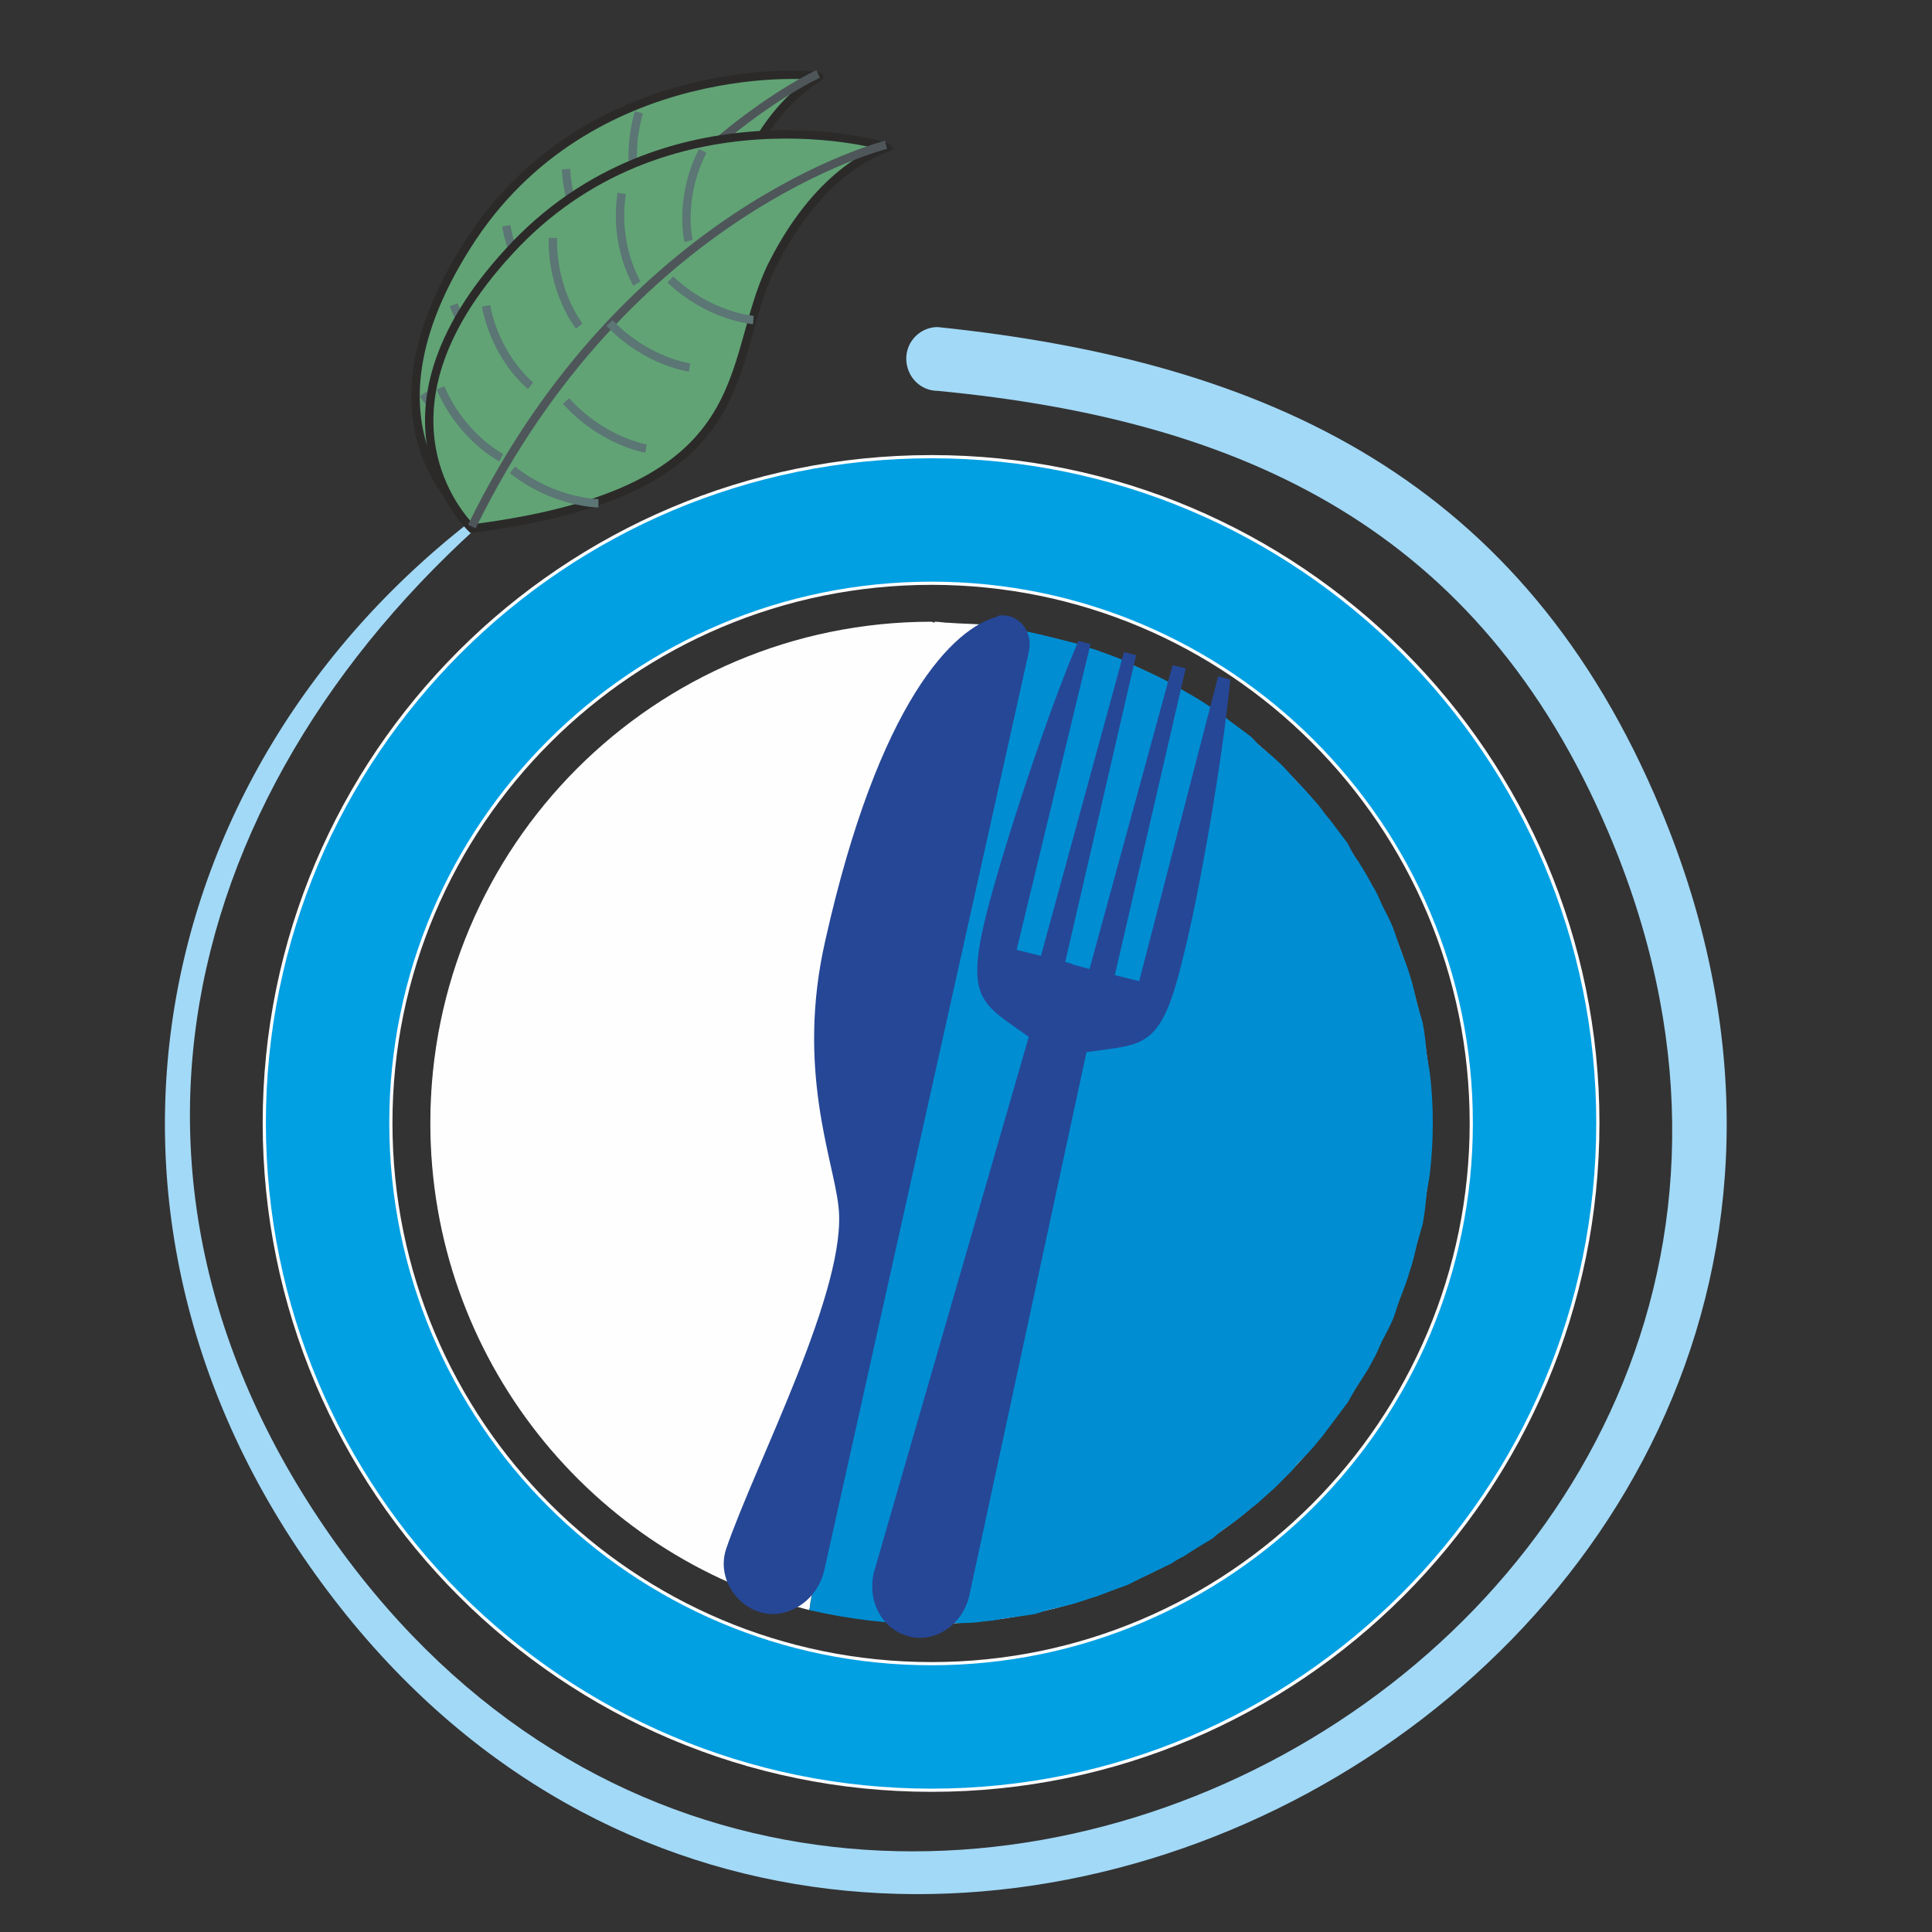
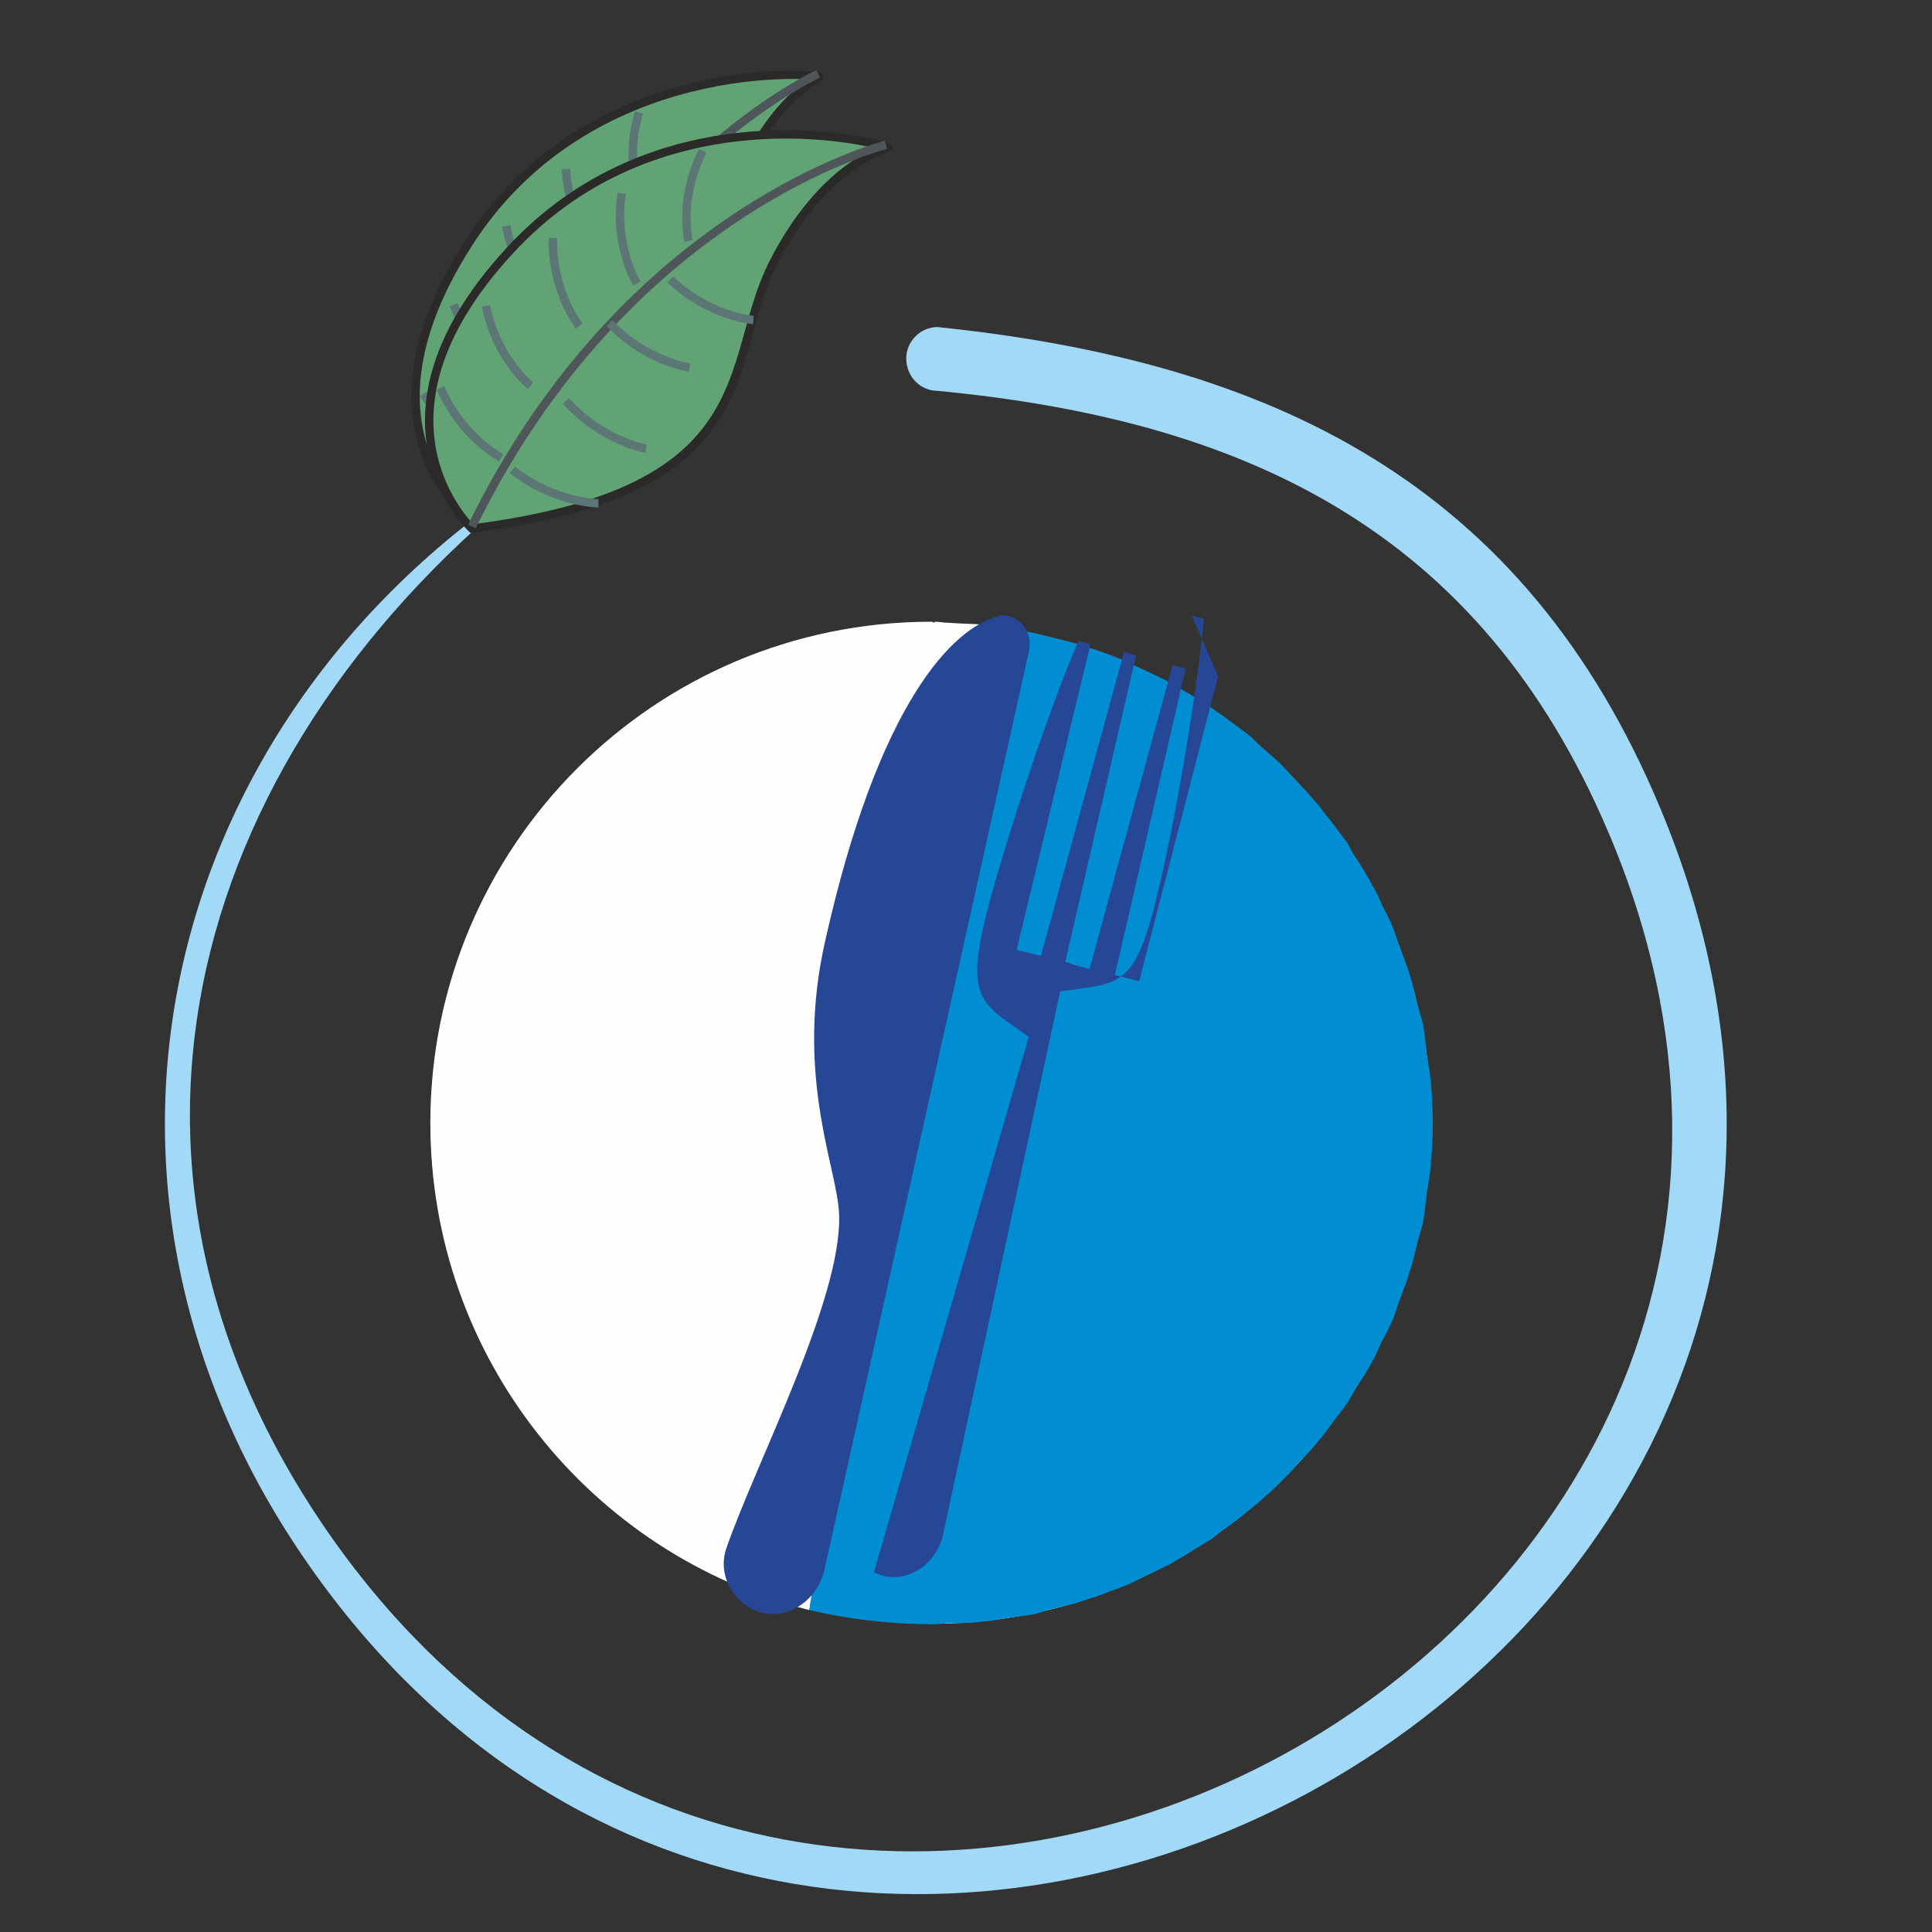
<svg xmlns="http://www.w3.org/2000/svg" xml:space="preserve" width="1.816in" height="1.816in" version="1.1" style="shape-rendering:geometricPrecision; text-rendering:geometricPrecision; image-rendering:optimizeQuality; fill-rule:evenodd; clip-rule:evenodd" viewBox="0 0 1908 1908">
  <rect x="0" y="0" width="1908" height="1908" fill="#333333" stroke="none" />
  <defs>
    <style type="text/css">
   
    .str1 {stroke:#2B2A29;stroke-width:8.274}
    .str2 {stroke:#4E565A;stroke-width:8.274}
    .str3 {stroke:#5B7674;stroke-width:8.274}
    .str0 {stroke:#FEFEFE;stroke-width:3.152}
    .fil1 {fill:none}
    .fil5 {fill:#FEFEFE}
    .fil0 {fill:#A2D9F7}
    .fil7 {fill:#61A375}
    .fil3 {fill:#252422}
    .fil2 {fill:#00A0E3}
    .fil4 {fill:#008DD2}
    .fil6 {fill:#264796}
   
  </style>
  </defs>
  <g id="Layer_x0020_1">
    <g id="_1701524461344">
      <path class="fil0" d="M926 323c328,34 579,152 714,476 356,853 -837,1496 -1347,729 -250,-377 -126,-838 254,-1070 -344,260 -485,672 -226,1051 493,719 1607,108 1267,-688 -127,-298 -359,-406 -662,-435 -17,0 -31,-14 -31,-32 0,-17 14,-31 31,-31z" />
    </g>
    <path class="fil1" d="M926 354c412,0 747,335 747,747 0,412 -335,746 -747,746 -412,0 -746,-334 -746,-746 0,-274 147,-513 367,-643" />
-     <path class="fil2 str0" d="M920 451c-364,0 -659,295 -659,658 0,364 295,659 659,659 363,0 658,-295 658,-659 0,-363 -295,-658 -658,-658zm0 125c-295,0 -534,239 -534,533 0,295 239,534 534,534 294,0 533,-239 533,-534 0,-294 -239,-533 -533,-533z" />
    <path class="fil3 str0" d="M920 617c-272,0 -493,220 -493,492 0,272 221,493 493,493 272,0 492,-221 492,-493 0,-272 -220,-492 -492,-492z" />
    <path class="fil3" d="M1385 1109c0,258 -208,466 -465,466 -258,0 -466,-208 -466,-466 0,-257 208,-465 466,-465 257,0 465,208 465,465z" />
    <path class="fil4" d="M985 619c17,2 32,5 48,9 12,3 24,6 36,9 4,2 7,3 11,4 11,4 23,8 34,13 4,2 7,4 10,5 11,5 22,10 33,16 4,2 7,4 10,6 11,6 21,12 31,19 3,2 6,5 10,7 9,7 19,14 28,21 3,3 6,7 10,10 8,7 17,14 24,22 4,4 7,8 11,12 7,7 14,15 21,23 4,5 7,10 11,14 6,8 12,16 18,24 3,6 6,12 10,17 5,8 10,16 14,24 4,6 7,13 10,20 4,8 8,15 11,23 3,8 5,15 8,23 3,8 6,15 8,22 3,9 5,18 7,27 2,7 4,14 6,21 2,10 3,20 4,31 1,6 2,12 3,18 2,16 3,33 3,50 0,17 -1,34 -3,51 -1,6 -2,12 -3,18 -1,10 -2,21 -4,31 -2,7 -4,14 -6,21 -2,9 -4,18 -7,26 -2,8 -5,15 -8,23 -3,7 -5,15 -8,23 -3,7 -7,15 -11,22 -3,7 -6,14 -10,21 -4,8 -9,15 -14,23 -4,6 -7,12 -10,17 -6,8 -12,16 -18,24 -4,5 -7,10 -11,14 -6,8 -14,16 -21,23 -3,4 -7,9 -11,12 -7,8 -15,15 -23,22 -4,4 -8,7 -12,10 -8,7 -17,14 -26,20 -4,3 -8,6 -11,9 -10,6 -20,12 -29,18 -4,2 -8,4 -12,7 -10,5 -21,10 -31,15 -4,2 -8,4 -12,6 -11,4 -22,8 -32,12 -5,1 -9,3 -13,4 -11,4 -22,6 -34,9 -4,1 -9,3 -13,4 -11,2 -23,3 -34,5 -5,1 -10,2 -15,2 -11,2 -22,2 -34,2 -5,0 -10,1 -16,1l0 0 -3 0c-42,0 -82,-5 -121,-14l186 -971z" />
    <path class="fil1 str0" d="M973 617c4,1 8,2 12,2" />
    <path class="fil5" d="M973 617l-174 973c-215,-54 -374,-249 -374,-481 0,-273 221,-495 495,-495l3 1 0 -1c5,0 9,1 13,1 13,1 25,1 37,2z" />
    <path class="fil6" d="M986 608l-1 1c-43,11 -117,83 -170,320 -29,127 8,216 13,262 10,80 -82,254 -111,339 -9,28 10,57 37,63 4,1 8,1 12,1l0 0c22,-2 42,-18 48,-43l202 -907c5,-21 -11,-39 -30,-36z" />
-     <path class="fil6" d="M1203 668l-78 301 -24 -6 70 -303 -13 -3 -82 300 -15 -4 -5 -2 -4 -1 70 -303 -12 -3 -82 300 -24 -6 73 -302 -12 -3c-29,67 -73,200 -91,270 -21,85 -4,88 42,121l-153 529c-6,25 5,50 26,60l0 0c3,1 5,2 8,3 26,7 53,-11 60,-39l116 -538c56,-8 73,-2 94,-88 18,-69 41,-206 48,-280l-12 -3z" />
+     <path class="fil6" d="M1203 668l-78 301 -24 -6 70 -303 -13 -3 -82 300 -15 -4 -5 -2 -4 -1 70 -303 -12 -3 -82 300 -24 -6 73 -302 -12 -3c-29,67 -73,200 -91,270 -21,85 -4,88 42,121l-153 529l0 0c3,1 5,2 8,3 26,7 53,-11 60,-39l116 -538c56,-8 73,-2 94,-88 18,-69 41,-206 48,-280l-12 -3z" />
    <g id="_1701524465856">
      <g>
        <path class="fil7 str1" d="M809 76c-3,3 -60,30 -90,134 -31,104 34,220 -245,310 0,0 -134,-86 -13,-277 120,-191 352,-170 348,-167z" />
        <path class="fil1 str2" d="M808 73c0,0 -240,109 -335,445" />
        <path class="fil1 str3" d="M633 202c0,0 -17,-40 -2,-91" />
        <path class="fil1 str3" d="M490 445c0,0 -42,-12 -72,-56" />
        <path class="fil1 str3" d="M505 371c0,0 -38,-21 -57,-70" />
        <path class="fil1 str3" d="M542 304c0,0 -33,-29 -42,-81" />
        <path class="fil1 str3" d="M590 253c0,0 -28,-33 -31,-86" />
        <path class="fil1 str3" d="M592 472c0,0 -42,8 -89,-16" />
        <path class="fil1 str3" d="M628 411c0,0 -43,1 -85,-32" />
        <path class="fil1 str3" d="M657 325c0,0 -43,2 -86,-30" />
        <path class="fil1 str3" d="M710 267c0,0 -43,4 -88,-25" />
      </g>
      <g>
        <path class="fil7 str1" d="M876 146c-4,2 -64,18 -113,115 -49,98 -6,224 -297,261 0,0 -116,-108 37,-274 153,-167 377,-104 373,-102z" />
        <path class="fil1 str2" d="M875 143c0,0 -256,64 -409,377" />
        <path class="fil1 str3" d="M680 238c0,0 -10,-42 14,-89" />
        <path class="fil1 str3" d="M495 452c0,0 -39,-20 -60,-69" />
        <path class="fil1 str3" d="M524 381c0,0 -34,-27 -44,-79" />
        <path class="fil1 str3" d="M572 322c0,0 -27,-34 -26,-87" />
        <path class="fil1 str3" d="M629 280c0,0 -23,-37 -15,-89" />
        <path class="fil1 str3" d="M591 497c0,0 -43,0 -85,-33" />
        <path class="fil1 str3" d="M638 443c0,0 -43,-7 -79,-47" />
        <path class="fil1 str3" d="M681 363c0,0 -43,-6 -79,-44" />
        <path class="fil1 str3" d="M744 316c0,0 -43,-3 -82,-40" />
      </g>
    </g>
    <rect class="fil1" width="1908" height="1908" />
  </g>
</svg>